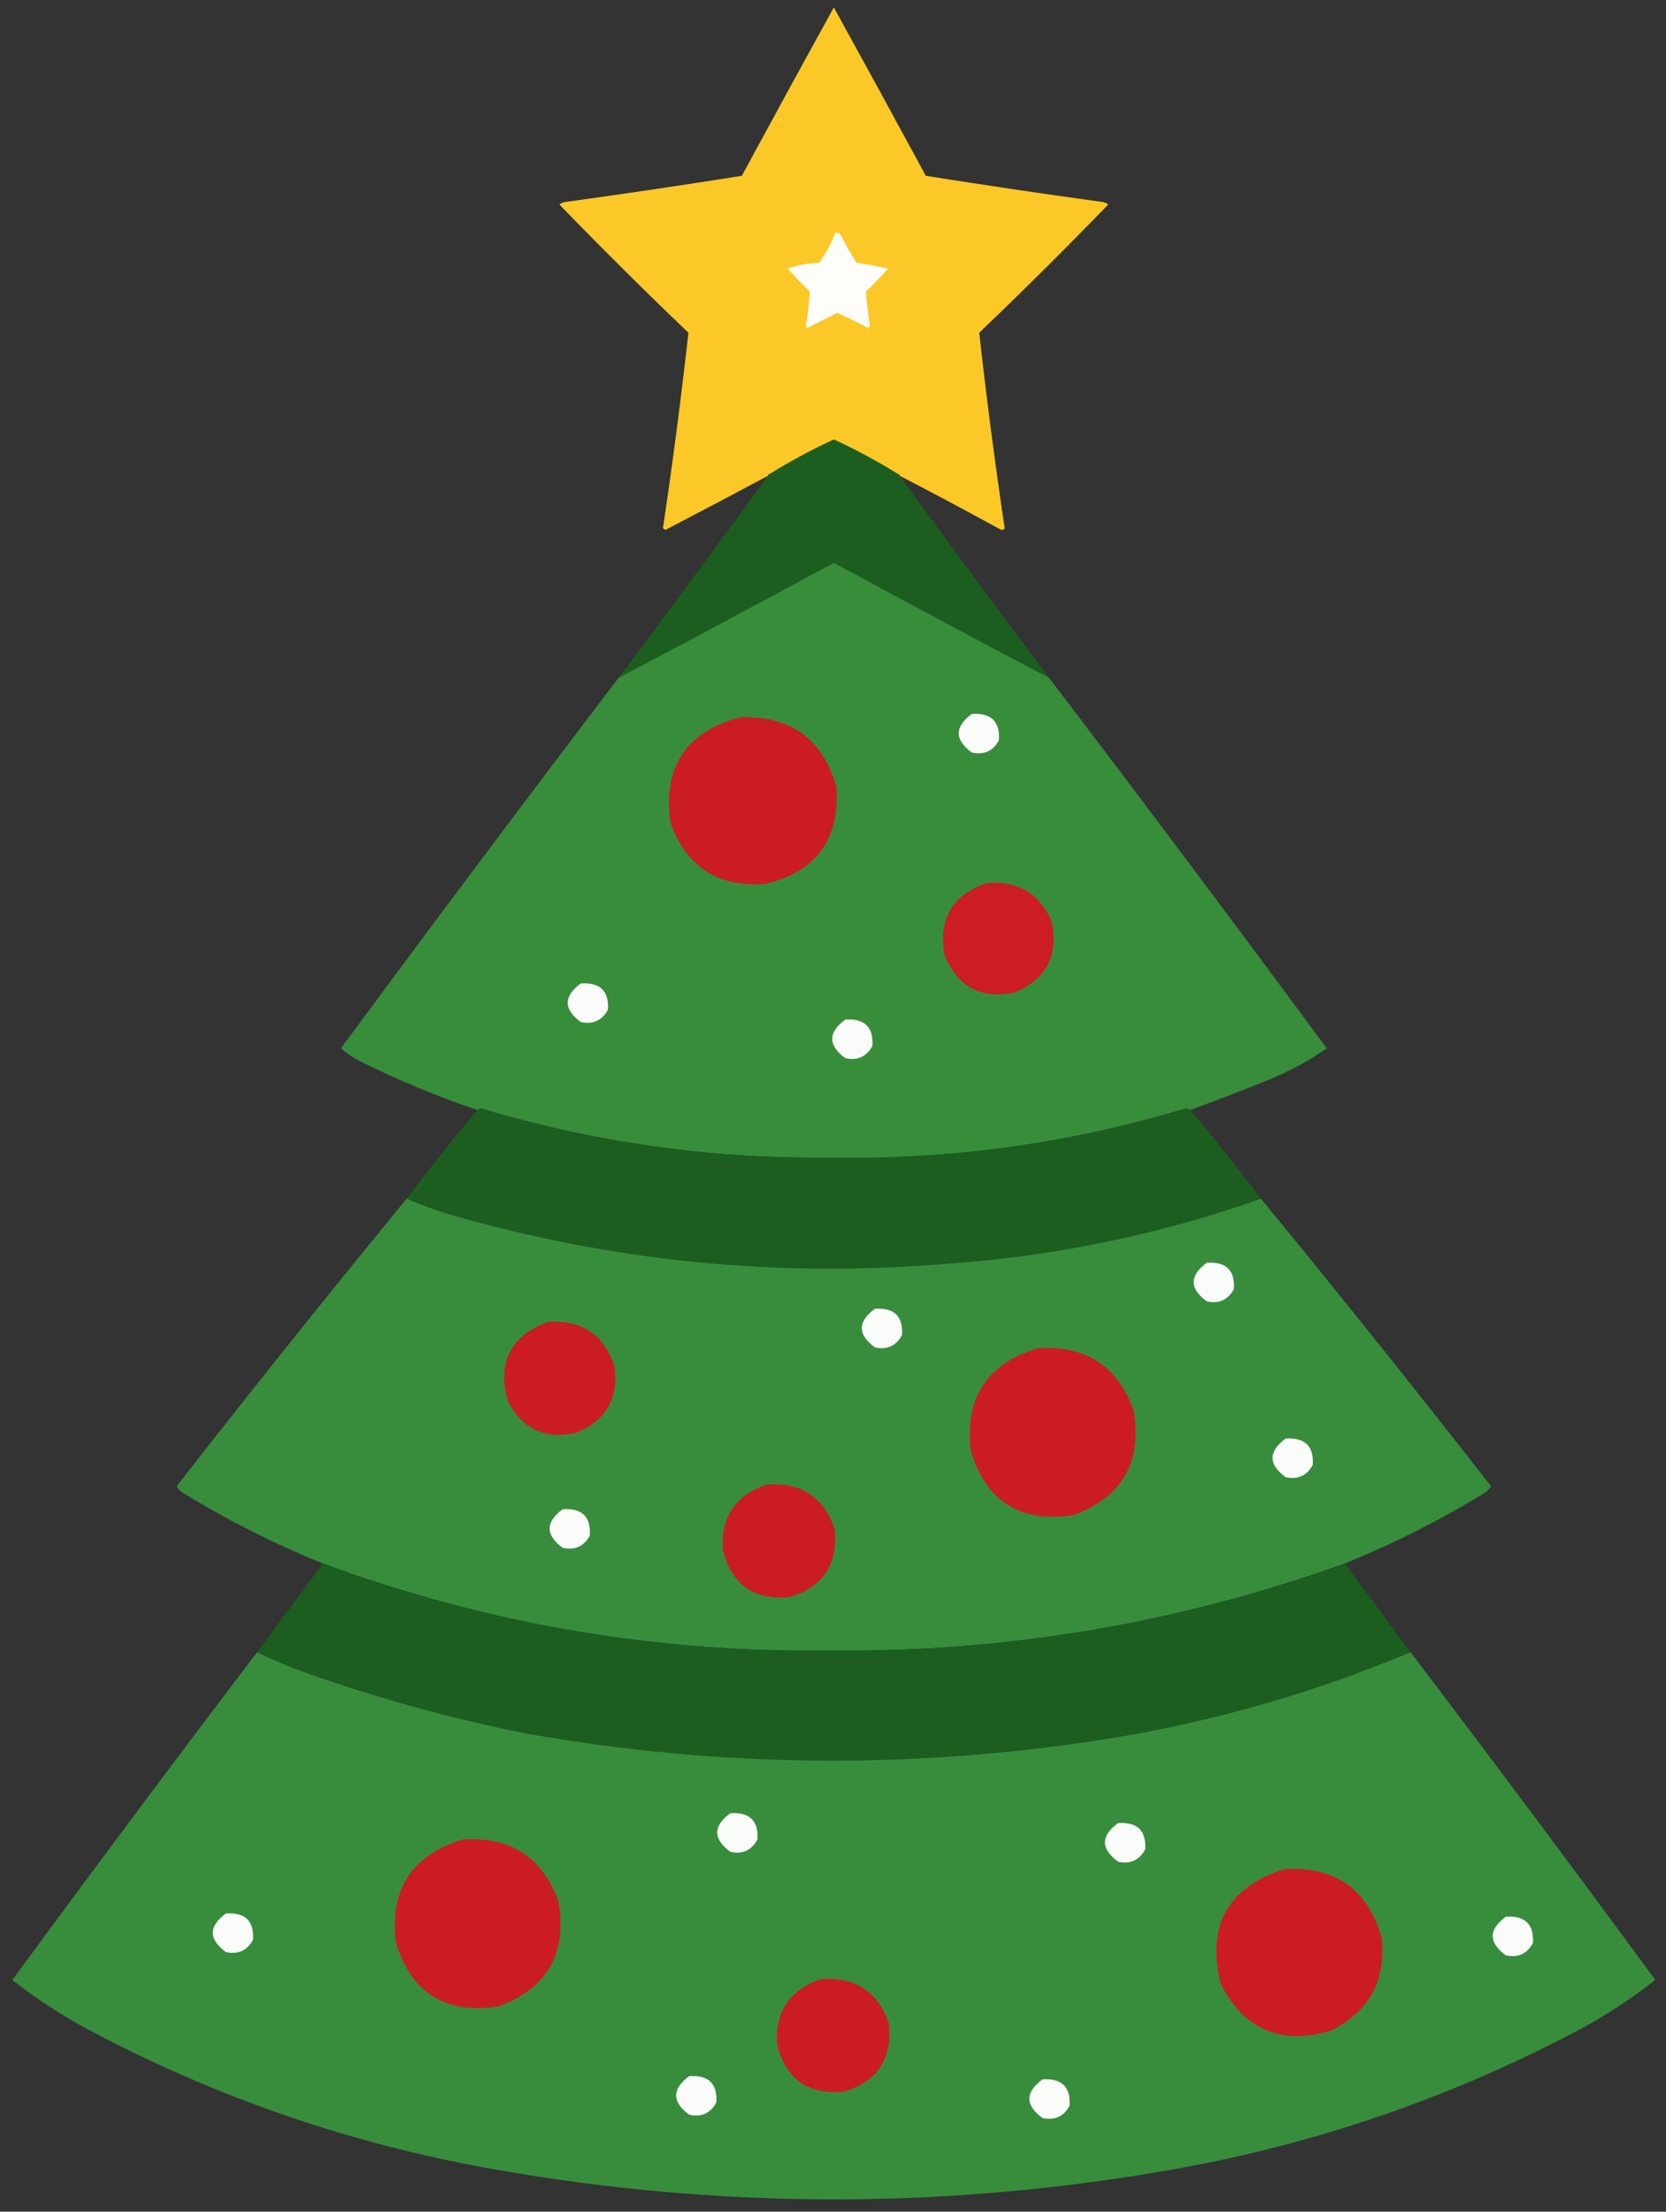
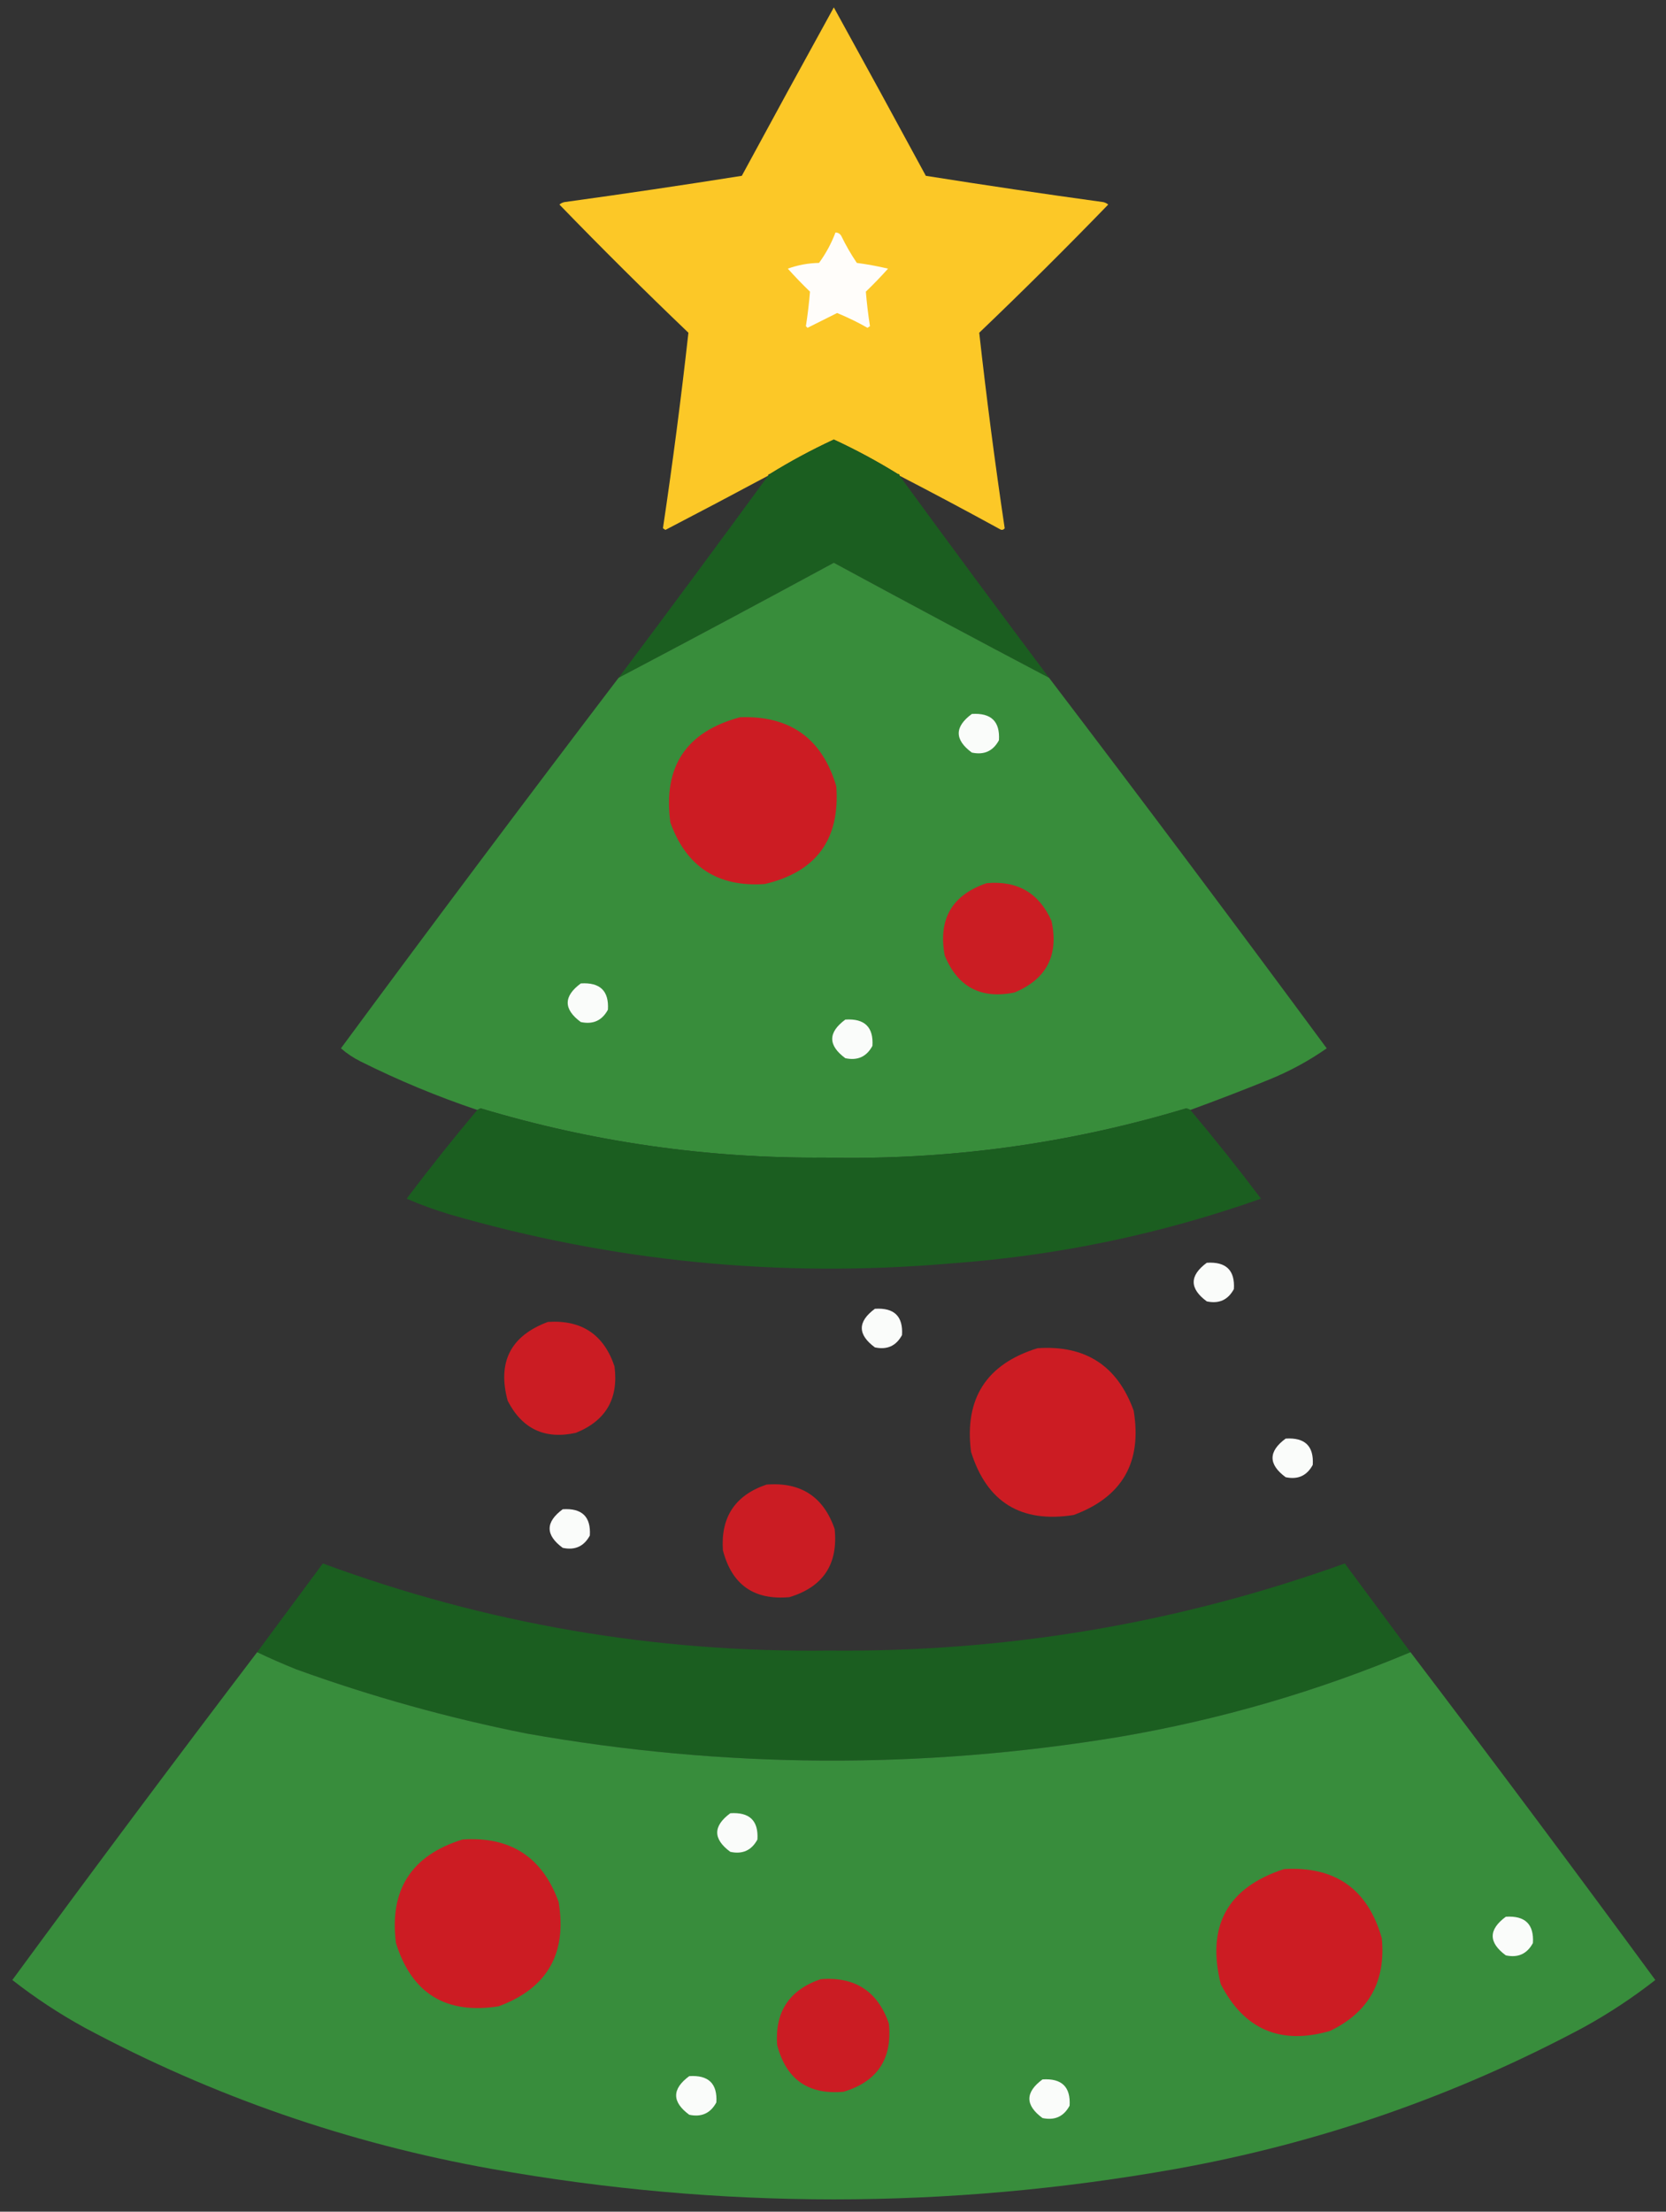
<svg xmlns="http://www.w3.org/2000/svg" version="1.1" width="1014px" height="1346px" style="shape-rendering:geometricPrecision; text-rendering:geometricPrecision; image-rendering:optimizeQuality; fill-rule:evenodd; clip-rule:evenodd">
  <rect width="100%" height="100%" fill="#333333" stroke="none" />
  <g>
    <path style="opacity:0.991" fill="#feca28" d="M 547.5,289.5 C 547.5,288.833 547.167,288.5 546.5,288.5C 533.968,280.732 520.968,273.732 507.5,267.5C 494.032,273.732 481.032,280.732 468.5,288.5C 467.833,288.5 467.5,288.833 467.5,289.5C 446.784,300.609 425.95,311.609 405,322.5C 404.5,322.167 404,321.833 403.5,321.5C 409.407,281.906 414.574,242.239 419,202.5C 392.348,177.014 366.181,151.014 340.5,124.5C 341.376,123.749 342.376,123.249 343.5,123C 379.571,118.038 415.571,112.704 451.5,107C 470.04,72.753 488.706,38.587 507.5,4.5C 526.294,38.587 544.96,72.753 563.5,107C 599.429,112.704 635.429,118.038 671.5,123C 672.624,123.249 673.624,123.749 674.5,124.5C 648.819,151.014 622.652,177.014 596,202.5C 600.426,242.239 605.593,281.906 611.5,321.5C 610.635,322.583 609.635,322.749 608.5,322C 588.258,310.908 567.925,300.075 547.5,289.5 Z" />
  </g>
  <g>
    <path style="opacity:1" fill="#fffdfa" d="M 508.5,141.5 C 510.017,141.511 511.184,142.177 512,143.5C 514.8,149.278 517.966,154.778 521.5,160C 527.911,160.841 534.244,162.007 540.5,163.5C 536.182,168.319 531.682,172.985 527,177.5C 527.568,184.504 528.401,191.504 529.5,198.5C 529,198.833 528.5,199.167 528,199.5C 522.043,196.105 515.876,193.105 509.5,190.5C 503.536,193.482 497.536,196.482 491.5,199.5C 491.167,199.167 490.833,198.833 490.5,198.5C 491.599,191.504 492.432,184.504 493,177.5C 488.318,172.985 483.818,168.319 479.5,163.5C 485.62,161.286 491.953,160.12 498.5,160C 502.684,154.269 506.018,148.102 508.5,141.5 Z" />
  </g>
  <g>
    <path style="opacity:1" fill="#1b5e20" d="M 546.5,288.5 C 547.167,288.5 547.5,288.833 547.5,289.5C 577.589,330.678 607.923,371.678 638.5,412.5C 594.728,389.446 551.062,366.113 507.5,342.5C 463.938,366.113 420.272,389.446 376.5,412.5C 407.077,371.678 437.411,330.678 467.5,289.5C 468.167,289.5 468.5,289.167 468.5,288.5C 481.032,280.732 494.032,273.732 507.5,267.5C 520.968,273.732 533.968,280.732 546.5,288.5 Z" />
  </g>
  <g>
    <path style="opacity:0.998" fill="#388d3b" d="M 638.5,412.5 C 695.369,487.211 751.702,562.378 807.5,638C 796.629,645.606 784.962,651.939 772.5,657C 756.523,663.499 740.523,669.666 724.5,675.5C 723.735,675.077 722.902,674.743 722,674.5C 650.318,696.137 576.985,706.137 502,704.5C 430.624,705.033 360.79,695.033 292.5,674.5C 291.817,674.863 291.15,675.196 290.5,675.5C 266.245,667.352 242.579,657.518 219.5,646C 215.126,643.819 211.126,641.152 207.5,638C 263.298,562.378 319.631,487.211 376.5,412.5C 420.272,389.446 463.938,366.113 507.5,342.5C 551.062,366.113 594.728,389.446 638.5,412.5 Z" />
  </g>
  <g>
    <path style="opacity:1" fill="#fafcfa" d="M 591.5,434.5 C 603.229,433.731 608.729,439.065 608,450.5C 604.441,457.108 598.941,459.608 591.5,458C 580.875,450.168 580.875,442.335 591.5,434.5 Z" />
  </g>
  <g>
    <path style="opacity:1" fill="#cc1c23" d="M 450.5,436.5 C 480.906,435.442 500.406,449.442 509,478.5C 511.358,510.791 496.858,530.625 465.5,538C 436.835,539.992 417.668,527.492 408,500.5C 403.444,466.589 417.61,445.255 450.5,436.5 Z" />
  </g>
  <g>
    <path style="opacity:1" fill="#cb1d23" d="M 600.5,537.5 C 619.288,535.802 632.454,543.469 640,560.5C 644.484,581.369 636.984,595.869 617.5,604C 597.04,608.189 582.873,600.689 575,581.5C 570.896,559.359 579.396,544.692 600.5,537.5 Z" />
  </g>
  <g>
    <path style="opacity:1" fill="#fafcfa" d="M 353.5,598.5 C 365.229,597.731 370.729,603.065 370,614.5C 366.441,621.108 360.941,623.608 353.5,622C 342.875,614.168 342.875,606.335 353.5,598.5 Z" />
  </g>
  <g>
    <path style="opacity:1" fill="#fafcfa" d="M 514.5,620.5 C 526.229,619.731 531.729,625.065 531,636.5C 527.441,643.108 521.941,645.608 514.5,644C 503.875,636.168 503.875,628.335 514.5,620.5 Z" />
  </g>
  <g>
    <path style="opacity:1" fill="#1b5e20" d="M 724.5,675.5 C 739.303,693.096 753.637,711.096 767.5,729.5C 706.111,751.209 642.778,764.376 577.5,769C 474.211,777.791 372.878,767.791 273.5,739C 264.543,736.296 255.876,733.129 247.5,729.5C 261.363,711.096 275.697,693.096 290.5,675.5C 291.15,675.196 291.817,674.863 292.5,674.5C 360.79,695.033 430.624,705.033 502,704.5C 576.985,706.137 650.318,696.137 722,674.5C 722.902,674.743 723.735,675.077 724.5,675.5 Z" />
  </g>
  <g>
-     <path style="opacity:0.999" fill="#388d3c" d="M 247.5,729.5 C 255.876,733.129 264.543,736.296 273.5,739C 372.878,767.791 474.211,777.791 577.5,769C 642.778,764.376 706.111,751.209 767.5,729.5C 814.868,787.216 861.535,845.549 907.5,904.5C 906.687,905.814 905.687,906.981 904.5,908C 877.083,924.875 848.416,939.375 818.5,951.5C 717.107,987.955 612.44,1005.62 504.5,1004.5C 398.477,1005.83 295.81,988.163 196.5,951.5C 166.584,939.375 137.917,924.875 110.5,908C 109.313,906.981 108.313,905.814 107.5,904.5C 153.465,845.549 200.132,787.216 247.5,729.5 Z" />
-   </g>
+     </g>
  <g>
    <path style="opacity:1" fill="#fafcfa" d="M 734.5,768.5 C 746.229,767.731 751.729,773.065 751,784.5C 747.441,791.108 741.941,793.608 734.5,792C 723.875,784.168 723.875,776.335 734.5,768.5 Z" />
  </g>
  <g>
    <path style="opacity:1" fill="#fafcfa" d="M 532.5,796.5 C 544.229,795.731 549.729,801.065 549,812.5C 545.441,819.108 539.941,821.608 532.5,820C 521.875,812.168 521.875,804.335 532.5,796.5 Z" />
  </g>
  <g>
    <path style="opacity:1" fill="#cb1c23" d="M 333.5,804.5 C 353.993,803.155 367.493,812.155 374,831.5C 376.597,851.149 368.763,864.649 350.5,872C 331.663,876.165 317.83,869.665 309,852.5C 302.608,828.949 310.775,812.949 333.5,804.5 Z" />
  </g>
  <g>
    <path style="opacity:1" fill="#cc1c23" d="M 631.5,820.5 C 660.653,818.511 680.153,831.178 690,858.5C 695.232,889.889 683.065,911.055 653.5,922C 621.435,927.064 600.602,914.23 591,883.5C 586.888,851.123 600.388,830.123 631.5,820.5 Z" />
  </g>
  <g>
    <path style="opacity:1" fill="#fafcfa" d="M 782.5,875.5 C 794.229,874.731 799.729,880.065 799,891.5C 795.441,898.108 789.941,900.608 782.5,899C 771.875,891.168 771.875,883.335 782.5,875.5 Z" />
  </g>
  <g>
    <path style="opacity:1" fill="#cb1c23" d="M 466.5,903.5 C 487.376,901.846 501.209,910.846 508,930.5C 510.208,951.926 501.041,965.76 480.5,972C 458.924,973.963 445.424,964.463 440,943.5C 438.578,923.337 447.412,910.004 466.5,903.5 Z" />
  </g>
  <g>
    <path style="opacity:1" fill="#fafcfa" d="M 342.5,918.5 C 354.229,917.731 359.729,923.065 359,934.5C 355.441,941.108 349.941,943.608 342.5,942C 331.875,934.168 331.875,926.335 342.5,918.5 Z" />
  </g>
  <g>
    <path style="opacity:1" fill="#1b5e20" d="M 196.5,951.5 C 295.81,988.163 398.477,1005.83 504.5,1004.5C 612.44,1005.62 717.107,987.955 818.5,951.5C 831.833,969.5 845.167,987.5 858.5,1005.5C 801.596,1029.41 742.596,1046.57 681.5,1057C 561.06,1076.96 440.726,1076.29 320.5,1055C 272.863,1045.52 226.197,1032.52 180.5,1016C 172.293,1012.72 164.293,1009.22 156.5,1005.5C 169.833,987.5 183.167,969.5 196.5,951.5 Z" />
  </g>
  <g>
    <path style="opacity:0.997" fill="#388d3c" d="M 156.5,1005.5 C 164.293,1009.22 172.293,1012.72 180.5,1016C 226.197,1032.52 272.863,1045.52 320.5,1055C 440.726,1076.29 561.06,1076.96 681.5,1057C 742.596,1046.57 801.596,1029.41 858.5,1005.5C 908.703,1071.54 958.369,1138.04 1007.5,1205C 993.665,1215.82 978.998,1225.49 963.5,1234C 885.437,1275.69 802.771,1304.35 715.5,1320C 576.833,1344.67 438.167,1344.67 299.5,1320C 212.191,1304.45 129.524,1275.79 51.5,1234C 36.002,1225.49 21.335,1215.82 7.5,1205C 56.631,1138.04 106.297,1071.54 156.5,1005.5 Z" />
  </g>
  <g>
    <path style="opacity:1" fill="#fafcfa" d="M 444.5,1103.5 C 456.229,1102.73 461.729,1108.06 461,1119.5C 457.441,1126.11 451.941,1128.61 444.5,1127C 433.875,1119.17 433.875,1111.34 444.5,1103.5 Z" />
  </g>
  <g>
-     <path style="opacity:1" fill="#fafcfa" d="M 680.5,1109.5 C 692.229,1108.73 697.729,1114.06 697,1125.5C 693.441,1132.11 687.941,1134.61 680.5,1133C 669.875,1125.17 669.875,1117.34 680.5,1109.5 Z" />
-   </g>
+     </g>
  <g>
    <path style="opacity:1" fill="#cc1c23" d="M 281.5,1119.5 C 310.653,1117.51 330.153,1130.18 340,1157.5C 345.232,1188.89 333.065,1210.06 303.5,1221C 271.435,1226.06 250.602,1213.23 241,1182.5C 236.888,1150.12 250.388,1129.12 281.5,1119.5 Z" />
  </g>
  <g>
    <path style="opacity:1" fill="#cc1c23" d="M 781.5,1137.5 C 812.687,1135.66 832.52,1149.66 841,1179.5C 843.6,1205.81 833.1,1224.65 809.5,1236C 779.398,1244.69 757.231,1235.19 743,1207.5C 734.213,1172.06 747.046,1148.73 781.5,1137.5 Z" />
  </g>
  <g>
-     <path style="opacity:1" fill="#fafcfa" d="M 137.5,1164.5 C 149.229,1163.73 154.729,1169.06 154,1180.5C 150.441,1187.11 144.941,1189.61 137.5,1188C 126.875,1180.17 126.875,1172.34 137.5,1164.5 Z" />
-   </g>
+     </g>
  <g>
    <path style="opacity:1" fill="#fafcfa" d="M 916.5,1166.5 C 928.229,1165.73 933.729,1171.06 933,1182.5C 929.441,1189.11 923.941,1191.61 916.5,1190C 905.875,1182.17 905.875,1174.34 916.5,1166.5 Z" />
  </g>
  <g>
    <path style="opacity:1" fill="#cb1c23" d="M 499.5,1204.5 C 520.426,1202.87 534.26,1211.87 541,1231.5C 543.203,1252.94 534.036,1266.77 513.5,1273C 491.924,1274.96 478.424,1265.46 473,1244.5C 471.578,1224.34 480.412,1211 499.5,1204.5 Z" />
  </g>
  <g>
    <path style="opacity:1" fill="#fafcfa" d="M 419.5,1263.5 C 431.229,1262.73 436.729,1268.06 436,1279.5C 432.441,1286.11 426.941,1288.61 419.5,1287C 408.875,1279.17 408.875,1271.34 419.5,1263.5 Z" />
  </g>
  <g>
    <path style="opacity:1" fill="#fafcfa" d="M 634.5,1265.5 C 646.229,1264.73 651.729,1270.06 651,1281.5C 647.441,1288.11 641.941,1290.61 634.5,1289C 623.875,1281.17 623.875,1273.34 634.5,1265.5 Z" />
  </g>
</svg>